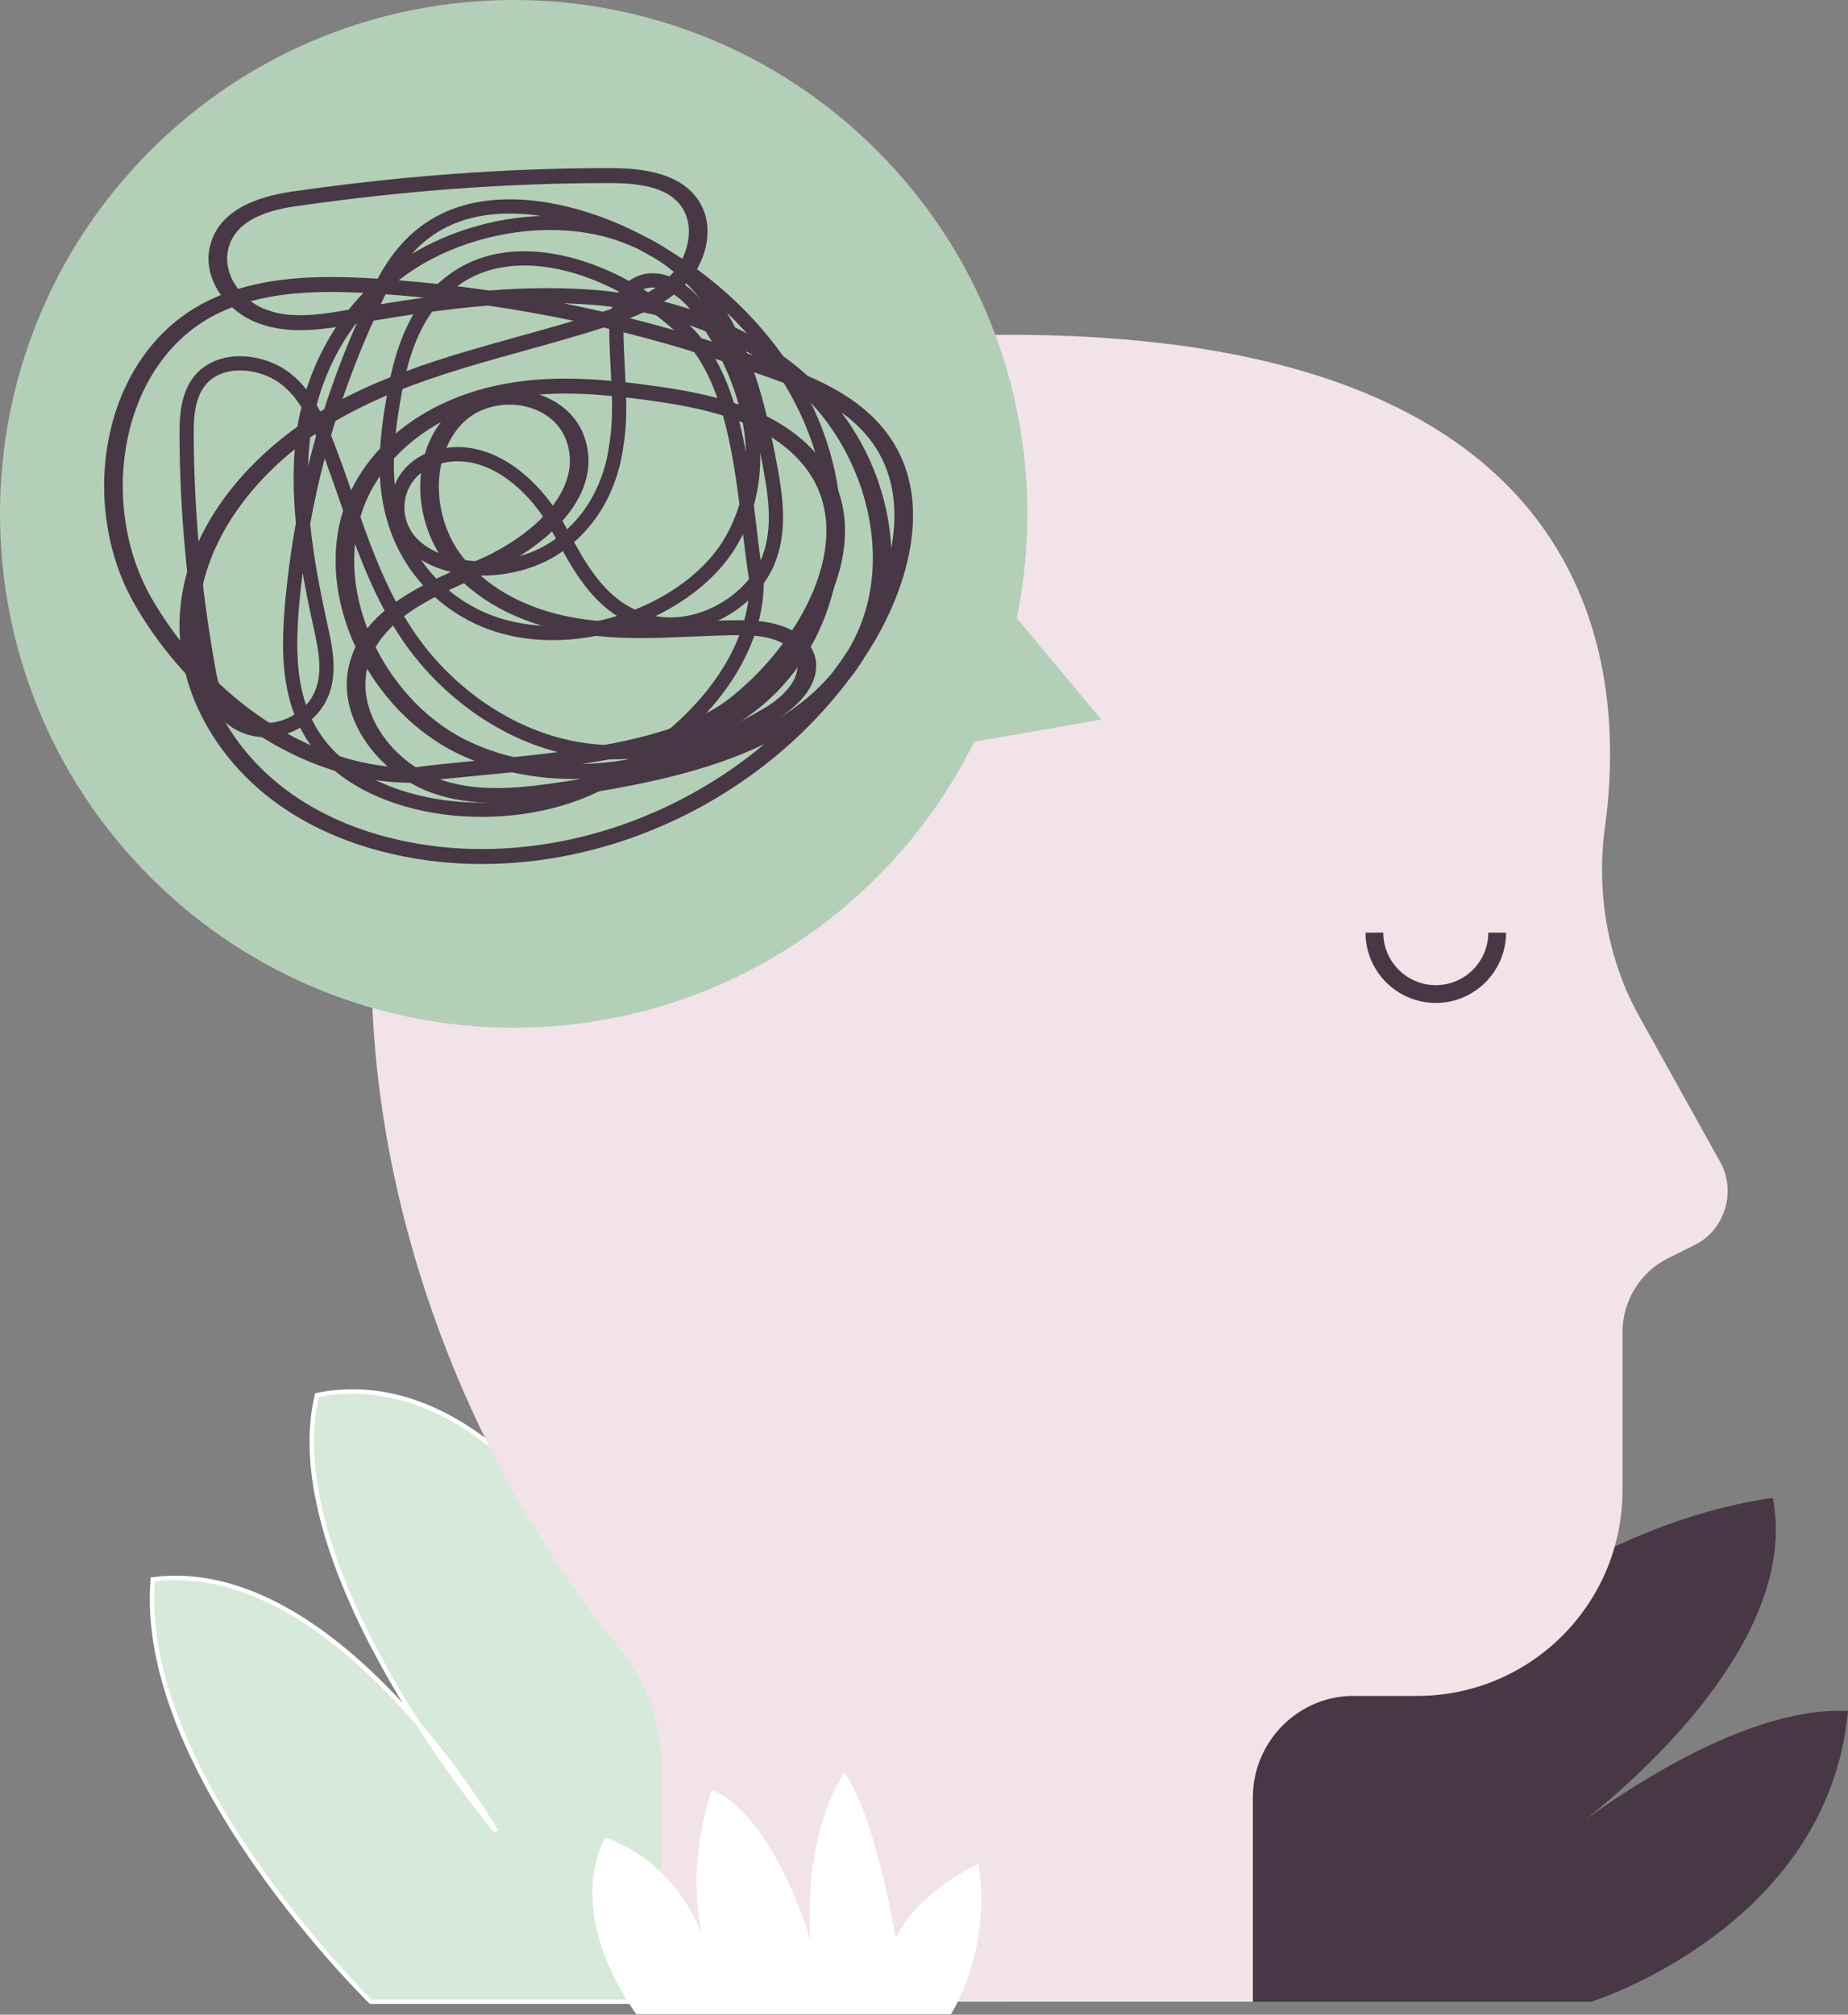
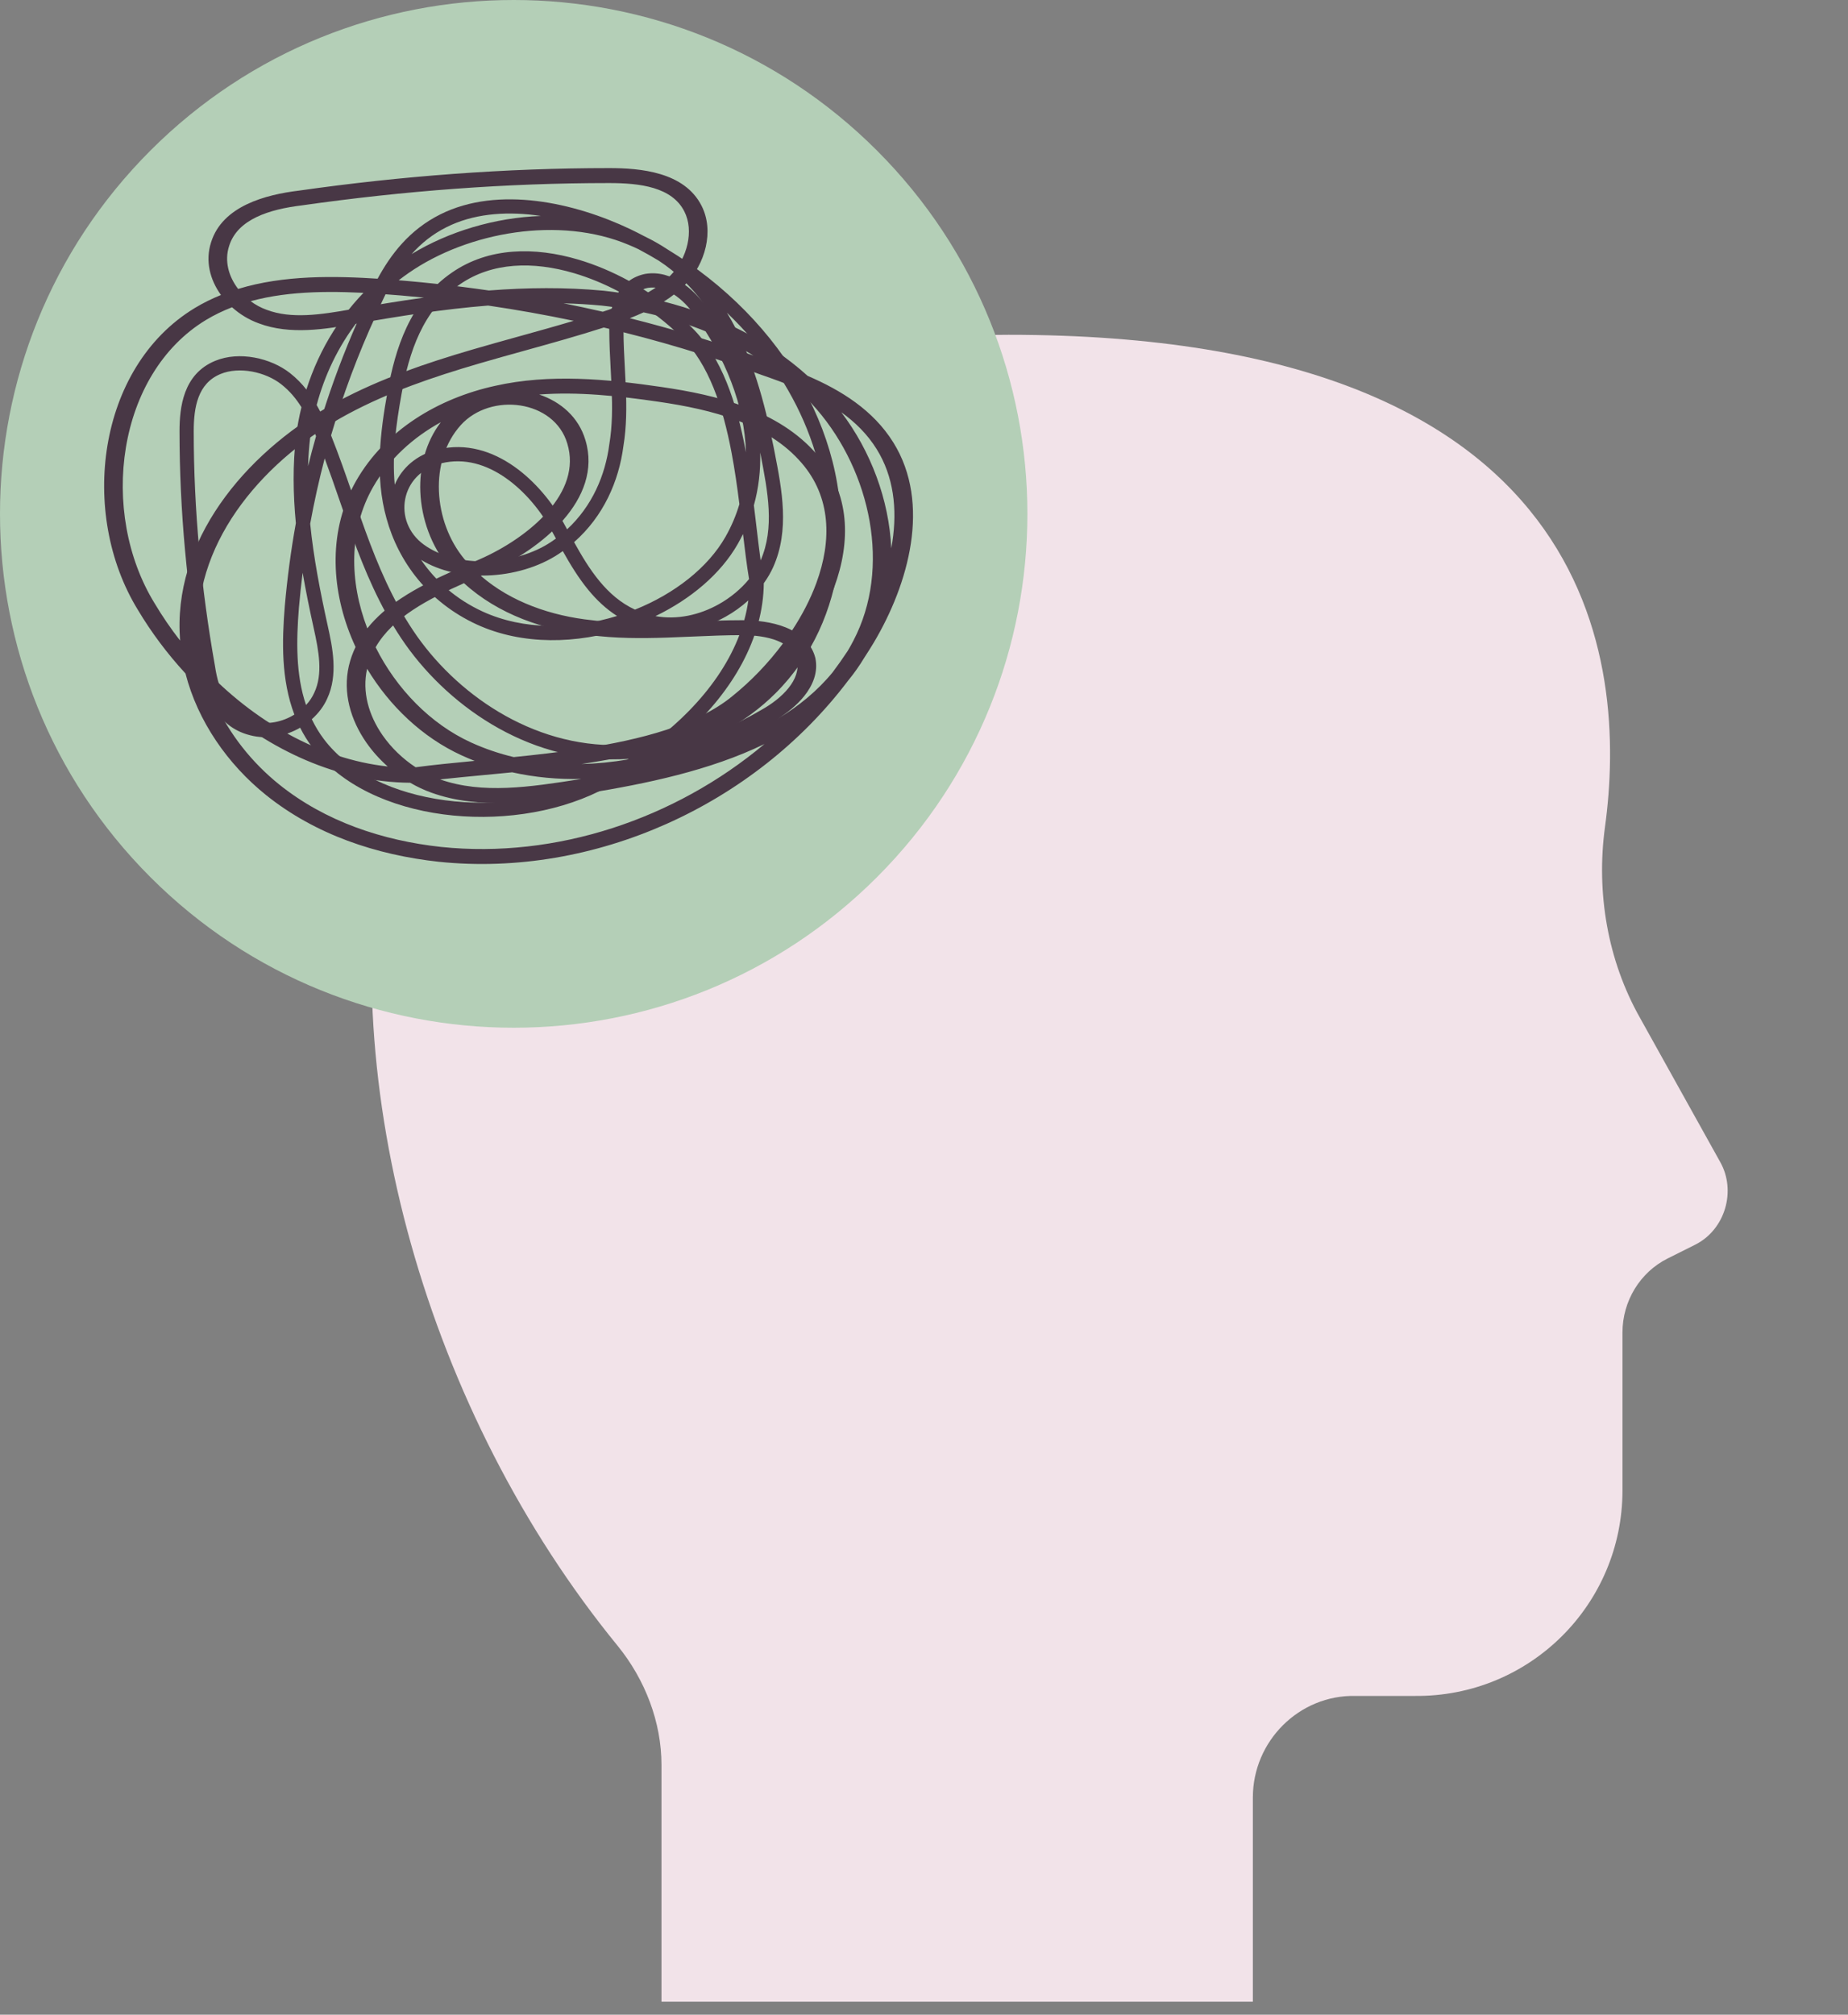
<svg xmlns="http://www.w3.org/2000/svg" width="590" height="643" viewBox="0 0 590 643" fill="none">
  <rect x="0" y="0" width="590" height="643" fill="#808080" stroke="none" />
-   <path d="M211.187 638.87H118.384C118.384 638.87 43.581 566.068 48.782 504.066C107.584 496.465 158.385 584.468 158.385 584.468C158.385 584.468 87.983 501.266 101.183 445.264C177.586 429.663 243.588 575.268 211.187 638.87Z" fill="#D7E9D9" stroke="white" stroke-width="1.417" stroke-miterlimit="10" />
-   <path d="M322.391 638.87H507.997C507.997 638.87 583.6 615.27 590 546.067C550.799 544.067 499.197 586.069 499.197 586.069C499.197 586.069 576.4 531.667 565.999 478.065C503.197 486.865 451.195 536.467 451.195 536.467C451.195 536.467 477.196 471.665 451.195 432.863C377.193 508.066 341.192 557.268 322.391 638.87Z" fill="#483745" />
  <path d="M399.994 638.87V573.668C399.994 555.667 414.794 540.867 432.795 541.267H451.595C488.397 541.667 517.998 512.066 517.998 475.665V425.263C517.998 415.263 523.598 406.062 532.398 401.662L541.198 397.262C550.799 392.462 554.399 380.062 549.199 370.861L523.598 324.86C513.197 306.459 509.597 284.858 512.397 264.058C519.598 211.656 510.797 106.852 321.991 106.852C79.183 106.852 75.583 376.461 197.187 525.266C205.987 536.067 211.187 549.667 211.187 563.268V638.87H399.994Z" fill="#F2E3E9" />
-   <path fill-rule="evenodd" clip-rule="evenodd" d="M458.395 320.094C446.03 320.094 435.96 310.025 435.96 297.659H441.629C441.629 306.894 449.161 314.425 458.395 314.425C467.63 314.425 475.161 306.894 475.161 297.659H480.831C480.831 310.025 470.761 320.094 458.395 320.094Z" fill="#483745" />
-   <path d="M351.592 229.656L250.789 247.257L285.99 150.854L351.592 229.656Z" fill="#B4CFB7" />
  <path d="M279.972 279.972C344.02 215.925 344.02 112.083 279.972 48.036C215.925 -16.012 112.083 -16.012 48.036 48.036C-16.012 112.083 -16.012 215.925 48.036 279.972C112.083 344.02 215.925 344.02 279.972 279.972Z" fill="#B4CFB7" />
  <path fill-rule="evenodd" clip-rule="evenodd" d="M290.801 173.479C289.116 184.618 284.549 195.7 278.936 205.138L278.932 205.146C277.972 206.745 276.979 208.323 275.956 209.879C274.385 212.494 272.645 214.946 270.754 217.247C240.757 256.925 189.777 280.175 140.127 275.046L140.108 275.044C120.181 272.882 100.677 266.381 84.944 253.754C72.714 243.938 63.127 230.195 59.224 214.954C53.408 208.649 48.284 201.789 44.015 194.636C34.554 179.224 31.36 159.918 34.308 142.168C37.252 124.447 46.399 107.866 62.195 98.302L62.201 98.298C64.894 96.677 67.684 95.305 70.549 94.148C67.019 89.273 65.473 83.246 67.395 77.32C71.026 65.689 84.885 62.113 95.475 60.833C128.116 56.187 161.296 53.651 194.491 53.651C204.383 53.651 218.455 54.83 223.97 65.647C228.116 73.731 225.144 84.303 218.841 90.742C216.716 92.912 214.396 94.708 211.949 96.248C228.879 100.566 244.87 108.247 257.843 119.959C268.569 124.575 278.769 130.88 285.202 141.206C291.309 151.009 292.483 162.351 290.801 173.479ZM240.518 113.472C229.867 106.866 217.902 102.366 205.48 99.697C204.032 100.36 202.562 100.975 201.084 101.563C214.365 104.893 227.521 108.853 240.518 113.472ZM192.773 104.531C209.752 108.508 226.532 113.518 243.04 119.62L243.076 119.633L243.112 119.645C246.83 120.924 250.527 122.268 254.102 123.769C256.415 125.903 258.622 128.176 260.71 130.592C278.045 150.643 284.591 181.337 272.468 204.448L272.458 204.467C271.882 205.591 271.274 206.686 270.635 207.752C269.102 210.079 267.498 212.353 265.828 214.572C260.924 220.548 254.904 225.448 248.138 229.511C251.264 227.586 254.399 225.094 256.74 222.177C259.499 218.738 261.259 214.566 260.317 210.029L260.307 209.979L260.294 209.93C259.741 207.823 258.722 206.049 257.376 204.571C261.085 199.116 264.166 193.323 266.329 187.433C271.649 172.949 271.534 157.503 260.881 145.126C248.631 130.827 228.696 126.063 211.271 123.52C193.934 120.99 175.531 119.206 158.057 123.148C139.983 127.107 123 137.225 113.696 153.476L113.694 153.481C104.923 168.881 105.541 187.19 112.132 203.329C112.565 204.392 113.026 205.447 113.512 206.492C112.609 208.365 111.888 210.362 111.381 212.499L111.378 212.513C109.395 221.15 111.959 229.809 116.947 236.981C118.875 239.755 121.186 242.335 123.775 244.628C101.791 242.237 80.819 230.015 64.797 212.985C63.91 209.245 63.389 205.415 63.286 201.536L63.286 201.522C62.273 171.84 85.113 146.033 111.231 132.058C124.304 125.063 138.328 120.302 152.794 116.065C157.633 114.648 162.554 113.282 167.506 111.907C175.918 109.571 184.421 107.209 192.773 104.531ZM194.337 98.865C193.709 99.076 193.08 99.285 192.451 99.491C188.281 98.534 184.099 97.638 179.907 96.803C183.946 96.909 187.984 97.143 192.019 97.524C193.486 97.686 194.951 97.871 196.413 98.08C195.73 98.342 195.038 98.603 194.337 98.865ZM204.557 94.585C208.138 92.786 211.358 90.665 214.168 87.795C219.395 82.455 221.664 73.678 218.474 67.46L218.471 67.455C214.551 59.765 204.515 58.42 194.491 58.42C161.659 58.42 128.813 60.93 96.475 65.535L96.436 65.541L96.397 65.546C86.031 66.793 75.816 69.951 73.156 78.489L73.149 78.512C71.587 83.317 73.009 88.282 76.029 92.213C90.657 87.745 106.74 88.043 121.354 88.995L121.373 88.996C132.989 89.812 144.566 91.044 156.082 92.711C168.231 91.777 180.475 91.631 192.742 92.789L192.799 92.794L192.799 92.795C196.735 93.228 200.662 93.823 204.557 94.585ZM135.344 94.988C130.526 94.501 125.699 94.088 120.865 93.748C106.957 92.844 92.765 92.647 80.019 96.128C81.579 97.287 83.302 98.224 85.108 98.868L85.166 98.889L85.166 98.889C93.011 101.852 102.464 100.435 112.083 98.719L112.089 98.718C119.769 97.362 127.527 96.071 135.344 94.988ZM74.084 98.068C71.21 99.175 68.43 100.511 65.768 102.113C51.692 110.638 43.02 125.816 40.199 142.798C37.383 159.748 40.476 178.086 49.353 192.54L49.368 192.564L49.368 192.564C51.814 196.664 54.532 200.637 57.486 204.439C57.417 203.511 57.37 202.58 57.345 201.645C56.265 169.913 80.594 142.718 107.935 128.089C121.592 120.781 136.133 115.867 150.756 111.584C155.798 110.108 160.818 108.715 165.815 107.328C171.627 105.714 177.409 104.109 183.158 102.392C174.098 100.484 164.987 98.864 155.835 97.522C141.667 98.654 127.499 100.881 113.37 103.376C104.13 105.024 92.632 106.969 82.664 103.216C79.504 102.084 76.564 100.3 74.084 98.068ZM68.6 224.095C73.205 234.318 80.474 243.42 89.147 250.381C103.811 262.151 122.04 268.269 140.894 270.316C177.488 274.094 215.395 261.497 244.066 237.457C226.635 245.942 206.154 250.141 187.745 253.143L187.718 253.147C186.981 253.262 186.239 253.378 185.495 253.494C170.114 255.903 153.198 258.551 137.718 252.982C135.393 252.145 133.127 251.08 130.96 249.823C107.874 249.637 86.03 239.359 68.6 224.095ZM140.507 248.756C154.127 253.522 169.182 251.176 184.994 248.712C185.202 248.68 185.409 248.648 185.617 248.615C178.18 248.769 170.767 248.106 163.528 246.489C161.506 246.691 159.505 246.885 157.532 247.074C156.421 247.18 155.319 247.285 154.229 247.389C149.412 247.847 144.81 248.285 140.507 248.756ZM185.653 243.835C205.359 243.399 225.551 236.801 243.059 226.581L243.115 226.549L243.116 226.549C246.287 224.787 249.515 222.371 251.743 219.594C253.95 216.843 255.073 213.881 254.465 210.863C254.32 210.324 254.132 209.819 253.904 209.347C249.186 215.432 243.736 220.962 238.01 225.56C225.536 235.787 206.138 240.726 186.658 243.684C186.323 243.735 185.988 243.785 185.653 243.835ZM249.975 205.356C245.254 211.706 239.672 217.48 233.796 222.196L233.796 222.196L233.773 222.215C222.661 231.332 204.852 236.067 185.553 238.997C178.402 240.083 171.131 240.91 164.025 241.631C159.353 240.519 154.782 238.973 150.362 236.954C137.475 231.069 126.558 219.857 119.922 206.572C122.664 201.795 126.862 197.952 131.851 194.644C136.804 191.36 142.436 188.664 148.138 186.127C158.992 196.044 173.706 201.166 188.292 202.685C196.442 203.77 204.66 203.761 212.76 203.497C215.512 203.407 218.229 203.289 220.927 203.172C226.293 202.94 231.587 202.71 236.945 202.71C240.887 202.71 244.962 203.211 248.195 204.509C248.823 204.761 249.418 205.042 249.975 205.356ZM252.896 201.184C256.08 196.344 258.733 191.247 260.629 186.084C265.66 172.384 265.252 158.595 255.99 147.835L255.986 147.831C245.174 135.208 227.373 130.718 210.207 128.213C197.352 126.337 184.508 124.982 172.149 125.913C179.012 128.223 184.733 133.126 186.898 140.453C189.774 149.93 186.117 158.723 179.826 165.936C173.552 173.13 164.525 178.931 156.086 182.645C155.228 183.022 154.366 183.399 153.5 183.776C163.173 192.176 176.076 196.61 189.106 197.96L189.16 197.965L189.214 197.973C196.77 198.983 204.519 198.992 212.518 198.731C215.101 198.647 217.731 198.533 220.389 198.418C225.853 198.181 231.432 197.94 236.945 197.94C241.39 197.94 246.487 198.49 250.853 200.243C251.555 200.524 252.239 200.838 252.896 201.184ZM149.647 180.026C149.785 179.967 149.922 179.907 150.058 179.847C151.134 179.379 152.193 178.918 153.229 178.462C161.039 175.025 169.308 169.678 174.957 163.2C180.588 156.744 183.482 149.343 181.122 141.576L181.117 141.56C177.003 127.618 156.664 125.085 147.106 135.679C142.092 141.237 139.822 148.874 140.135 156.762C140.448 164.641 143.33 172.502 148.22 178.389C148.684 178.948 149.16 179.493 149.647 180.026ZM140.74 134.75C135.877 141.122 133.884 149.078 134.195 156.914C134.538 165.547 137.682 174.302 143.275 181.035C143.642 181.477 144.015 181.911 144.395 182.338C138.83 184.835 133.122 187.615 128.066 190.967C123.957 193.691 120.223 196.827 117.266 200.549C111.511 185.584 111.323 169.119 119.097 155.468C124.217 146.524 131.865 139.62 140.74 134.75ZM117.207 213.443C124.337 225.299 134.862 235.363 147.423 241.1C148.784 241.721 150.156 242.301 151.539 242.841C144.817 243.482 138.41 244.111 132.686 244.872C128.62 242.206 124.946 238.698 122.136 234.657C117.703 228.282 115.549 220.771 117.207 213.443ZM284.549 174.999C283.849 159.537 278.027 143.996 268.599 131.582C273.053 134.765 276.924 138.584 279.886 143.339C285.31 152.046 286.494 162.368 284.901 172.905C284.795 173.602 284.678 174.301 284.549 174.999Z" fill="#483745" />
  <path fill-rule="evenodd" clip-rule="evenodd" d="M171.259 64.15C181.85 65.435 192.389 68.921 201.364 73.204L201.371 73.208C202.892 73.941 204.392 74.698 205.871 75.479C208.358 76.678 210.689 78.006 212.877 79.449C250.608 102.343 272.716 141.251 267.838 179.144L267.836 179.158C265.781 194.367 259.599 209.253 247.592 221.26C238.258 230.594 225.19 237.911 210.697 240.889C204.702 245.328 198.179 249.239 191.376 252.498C176.722 259.718 158.364 262.156 141.485 259.905C124.635 257.659 108.867 250.678 99.773 238.622L99.769 238.617C98.228 236.563 96.923 234.433 95.823 232.247C91.187 234.94 85.456 236.12 79.821 234.654C68.762 231.882 65.361 221.305 64.144 213.222C59.726 188.311 57.314 162.988 57.314 137.653C57.314 130.104 58.436 119.364 68.721 115.155C76.409 111.99 86.462 114.259 92.584 119.069C94.648 120.691 96.355 122.462 97.82 124.329C101.926 111.408 109.229 99.204 120.366 89.303C124.756 81.117 130.752 73.332 140.571 68.423C149.892 63.762 160.677 62.865 171.259 64.15ZM114.198 102.525C107.916 110.655 103.638 119.786 101.1 129.266C101.73 130.372 102.315 131.494 102.874 132.622C106.041 122.486 109.806 112.444 114.198 102.525ZM105.696 138.964C109.478 126.006 114.242 113.199 120.044 100.601L120.057 100.573L120.068 100.545C121.284 97.708 122.562 94.887 123.99 92.158C126.019 90.393 128.18 88.709 130.477 87.115C149.544 73.884 178.731 68.888 200.707 78.141L200.725 78.149C201.794 78.588 202.835 79.052 203.849 79.54C206.062 80.71 208.224 81.934 210.334 83.209C216.017 86.952 220.676 91.546 224.54 96.71C222.709 94.324 220.339 91.931 217.565 90.145C214.295 88.039 210.328 86.696 206.014 87.415L205.967 87.423L205.92 87.433C203.916 87.854 202.23 88.632 200.824 89.659C195.637 86.829 190.128 84.477 184.527 82.826C170.755 78.766 156.067 78.854 144.298 86.984C130.701 96.334 126.171 111.548 123.753 124.847C121.347 138.078 119.65 152.124 123.399 165.46C127.163 179.254 136.785 192.216 152.238 199.316L152.242 199.318C166.886 206.012 184.297 205.54 199.643 200.51C200.653 200.179 201.657 199.828 202.651 199.457C204.432 200.146 206.331 200.696 208.363 201.083L208.376 201.086C216.589 202.599 224.823 200.642 231.643 196.836C234.28 195.364 236.733 193.6 238.914 191.624C236.64 208.402 225.019 224.409 208.825 236.636C205.269 237.313 201.627 237.711 197.938 237.789L197.925 237.79C169.7 238.563 145.161 221.131 131.871 201.198C125.22 191.22 120.693 180.517 116.664 169.477C115.317 165.784 114.017 162.028 112.71 158.249C110.489 151.829 108.243 145.339 105.696 138.964ZM100.309 137.771C100.509 138.25 100.707 138.73 100.904 139.21C99.994 142.393 99.142 145.585 98.348 148.784C98.449 145.701 98.671 142.62 99.033 139.54C99.187 138.42 99.363 137.302 99.562 136.186C99.811 136.707 100.059 137.236 100.309 137.771ZM96.239 129.971C94.528 127.238 92.511 124.78 89.782 122.636C84.704 118.647 76.358 116.915 70.446 119.35L70.441 119.352C63.128 122.343 61.85 130.003 61.85 137.653C61.85 162.711 64.236 187.779 68.615 212.46L68.621 212.49L68.625 212.519C69.812 220.43 72.814 228.227 80.933 230.256L80.955 230.262C85.524 231.454 90.245 230.369 93.983 228.064C89.734 216.9 90.018 204.625 90.923 193.472L90.924 193.458C91.7 184.592 92.871 175.756 94.456 166.967C93.569 157.695 93.43 148.35 94.531 138.988L94.536 138.945L94.536 138.945C94.949 135.941 95.514 132.944 96.239 129.971ZM96.622 182.795C96.159 186.472 95.766 190.156 95.443 193.845C94.583 204.46 94.396 215.291 97.706 225.019C98.808 223.828 99.699 222.513 100.311 221.135L100.331 221.09L100.331 221.091C103.149 215.103 101.801 207.888 100.17 200.547L100.168 200.543C98.879 194.682 97.652 188.76 96.622 182.795ZM99.55 229.549C100.603 231.742 101.873 233.863 103.397 235.895C111.504 246.638 125.936 253.256 142.084 255.409C158.202 257.558 175.64 255.198 189.384 248.423L189.407 248.412L189.407 248.412C193.305 246.545 197.083 244.471 200.699 242.216C199.816 242.269 198.931 242.305 198.042 242.324C167.868 243.148 142.008 224.58 128.097 203.714C121.148 193.29 116.475 182.192 112.403 171.032C110.999 167.184 109.674 163.353 108.355 159.539C106.821 155.103 105.295 150.691 103.662 146.303C101.848 153.217 100.307 160.171 99.032 167.156C100.108 177.969 102.225 188.782 104.598 199.565C106.165 206.617 108.014 215.392 104.446 223C103.369 225.412 101.673 227.656 99.55 229.549ZM219.389 233.734C229.111 230.22 237.766 224.671 244.385 218.052C255.576 206.861 261.394 192.949 263.34 178.559C266.933 150.63 254.955 121.699 232.096 99.817C240.164 113.121 244.157 128.752 247.011 142.802L247.015 142.823C247.124 143.385 247.234 143.951 247.345 144.519C249.635 156.258 252.154 169.169 246.858 180.982C246.062 182.757 245.049 184.487 243.854 186.14C243.677 203.76 233.904 220.431 219.389 233.734ZM242.839 178.855C247.372 168.459 245.141 156.969 242.798 144.901C242.767 144.743 242.736 144.585 242.706 144.426C242.852 150.102 242.222 155.76 240.683 161.284C240.876 162.828 241.06 164.355 241.24 165.861C241.341 166.709 241.441 167.549 241.539 168.382C241.975 172.058 242.391 175.57 242.839 178.855ZM238.16 144.398C237.745 129.359 231.472 113.948 221.753 100.586L221.722 100.543L221.723 100.543C220.047 98.123 217.75 95.659 215.109 93.958C212.494 92.274 209.677 91.417 206.807 91.881C206.294 91.991 205.814 92.135 205.365 92.309C211.151 95.91 216.41 100.069 220.782 104.44C230.507 113.96 235.204 128.764 238.016 143.632C238.065 143.887 238.112 144.143 238.16 144.398ZM201.57 95.308C207.609 98.911 213.099 103.171 217.584 107.656L217.584 107.656L217.601 107.673C226.271 116.154 230.773 129.746 233.56 144.475C234.592 149.932 235.379 155.482 236.064 160.905C235.007 164.471 233.536 167.959 231.617 171.333C226.021 181.169 215.36 189.5 202.726 194.565C198.184 192.472 194.53 189.268 191.385 185.461C188.262 181.68 185.698 177.382 183.286 173.03C192.716 164.747 197.586 153.516 199.031 142.385C200.063 136.165 200.054 129.893 199.803 123.711C199.717 121.61 199.605 119.537 199.494 117.477C199.273 113.382 199.055 109.342 199.055 105.252C199.055 102.244 199.531 99.134 200.765 96.666C201.005 96.187 201.272 95.733 201.57 95.308ZM197.604 93.078C193.001 90.648 188.154 88.624 183.245 87.177C170.217 83.337 157.105 83.649 146.874 90.718L146.87 90.721C134.867 98.972 130.598 112.557 128.216 125.659C126.432 135.47 125.143 145.272 126.028 154.705C128.225 149.467 132.887 145.101 139.855 143.449C148.867 141.253 157.227 144.045 164.086 148.846C170.927 153.634 176.443 160.524 179.974 166.964C180.334 167.619 180.692 168.277 181.051 168.938C189.037 161.555 193.254 151.707 194.537 141.763L194.543 141.722L194.55 141.681C195.511 135.914 195.519 130 195.271 123.895C195.191 121.924 195.082 119.916 194.973 117.888C194.748 113.718 194.519 109.46 194.519 105.252C194.519 101.86 195.042 97.97 196.708 94.638C196.976 94.102 197.274 93.58 197.604 93.078ZM177.485 171.878C177.428 171.773 177.371 171.669 177.314 171.564C176.869 170.744 176.431 169.935 175.997 169.145C172.729 163.184 167.645 156.873 161.485 152.562C155.345 148.264 148.308 146.055 140.922 147.857L140.907 147.86C127.65 151 125.241 166.523 135.315 173.818C140.599 177.645 147.862 179.377 155.363 179.138C162.855 178.899 170.33 176.7 175.928 172.968C176.459 172.614 176.978 172.25 177.485 171.878ZM134.432 178.676C140.49 182.388 148.056 183.909 155.507 183.672C163.716 183.41 172.041 181.01 178.444 176.742C178.864 176.462 179.277 176.177 179.683 175.887C182.057 180.134 184.7 184.491 187.888 188.349C190.478 191.485 193.46 194.335 196.999 196.592C182.769 200.984 167.113 201.127 154.132 195.195C145.627 191.287 139.062 185.45 134.432 178.676ZM209.261 196.637C220.534 191.195 230.104 183.163 235.559 173.576C236.15 172.537 236.702 171.49 237.215 170.435C237.825 175.565 238.422 180.455 239.146 184.823C236.611 187.927 233.275 190.73 229.432 192.875C223.371 196.258 216.228 197.902 209.261 196.637ZM172.704 68.921C158.001 69.455 143.224 73.898 131.419 81.094C134.445 77.694 138.077 74.74 142.599 72.48C150.878 68.34 160.694 67.436 170.713 68.652C171.376 68.733 172.04 68.823 172.704 68.921Z" fill="#483745" />
-   <path d="M303.59 642.871C303.59 642.871 316.791 622.47 312.39 594.869C290.39 605.669 285.99 618.87 285.99 618.87C285.99 618.87 279.989 580.868 269.589 565.668C255.589 587.669 258.789 619.27 258.789 619.27C258.789 619.27 247.188 579.268 227.188 571.268C216.387 605.269 227.188 626.87 227.188 626.87C227.188 626.87 221.587 596.469 193.186 586.469C179.986 612.87 203.187 642.871 203.187 642.871H303.59Z" fill="white" />
</svg>